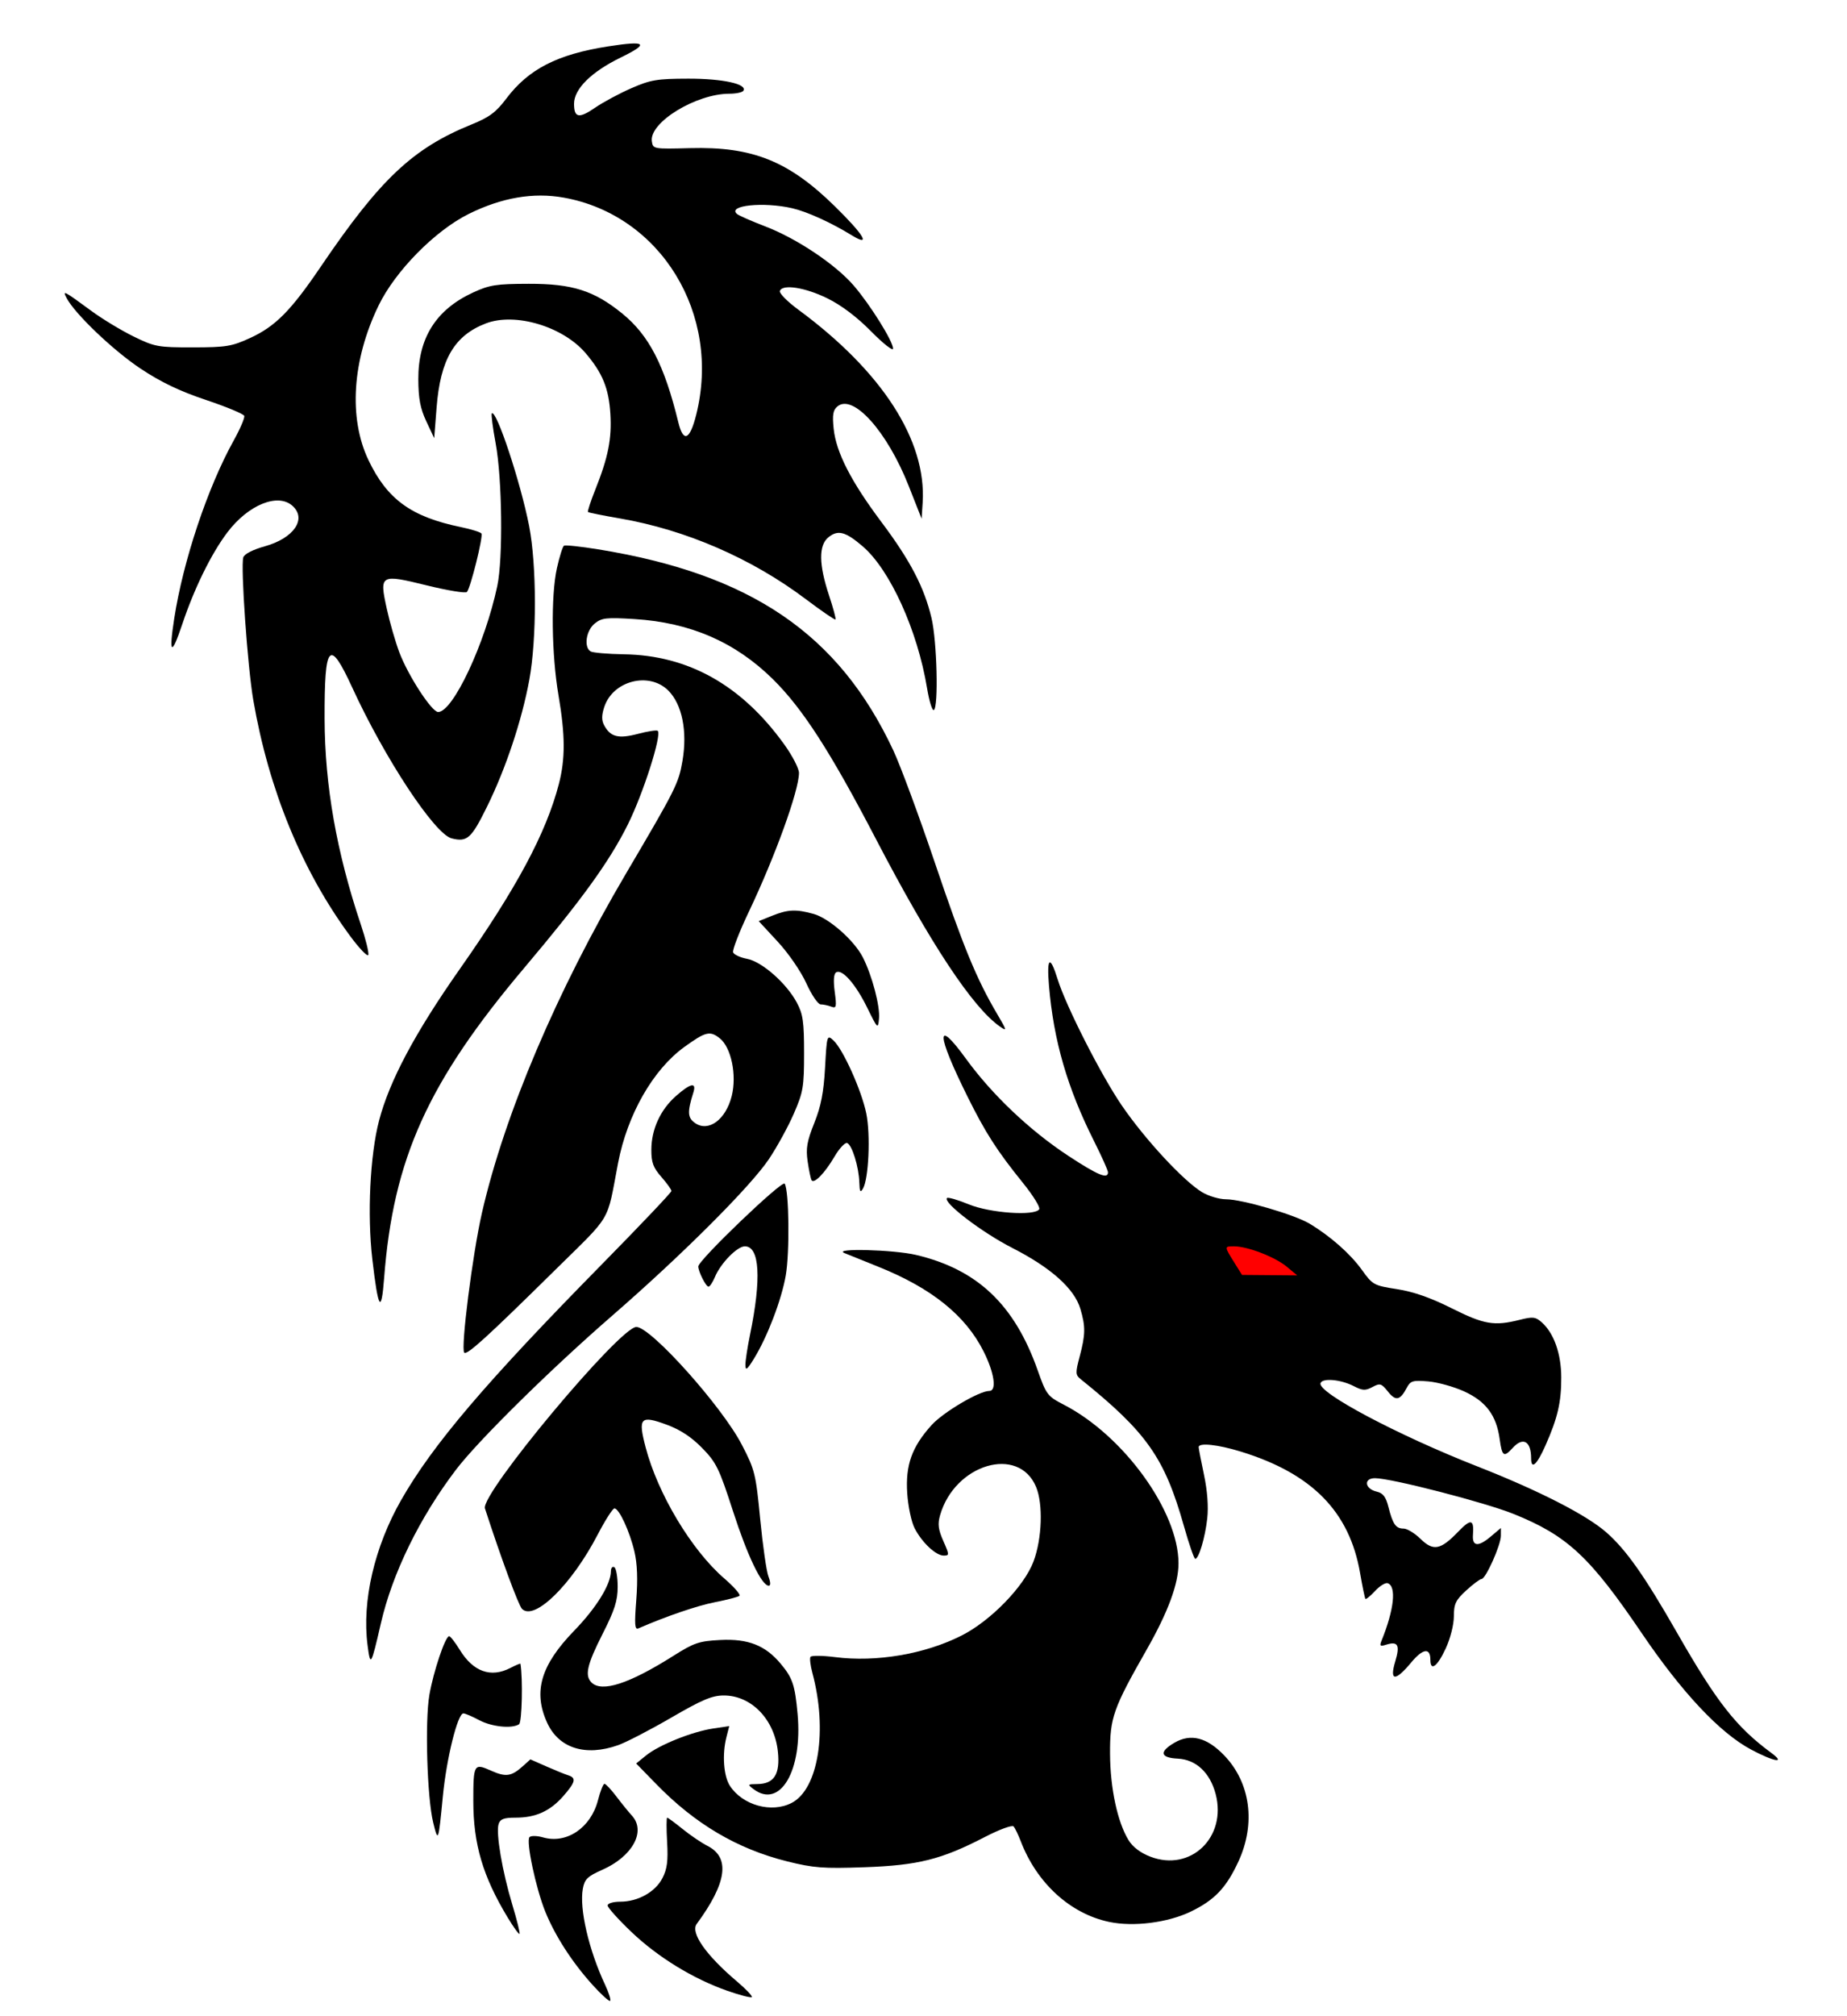
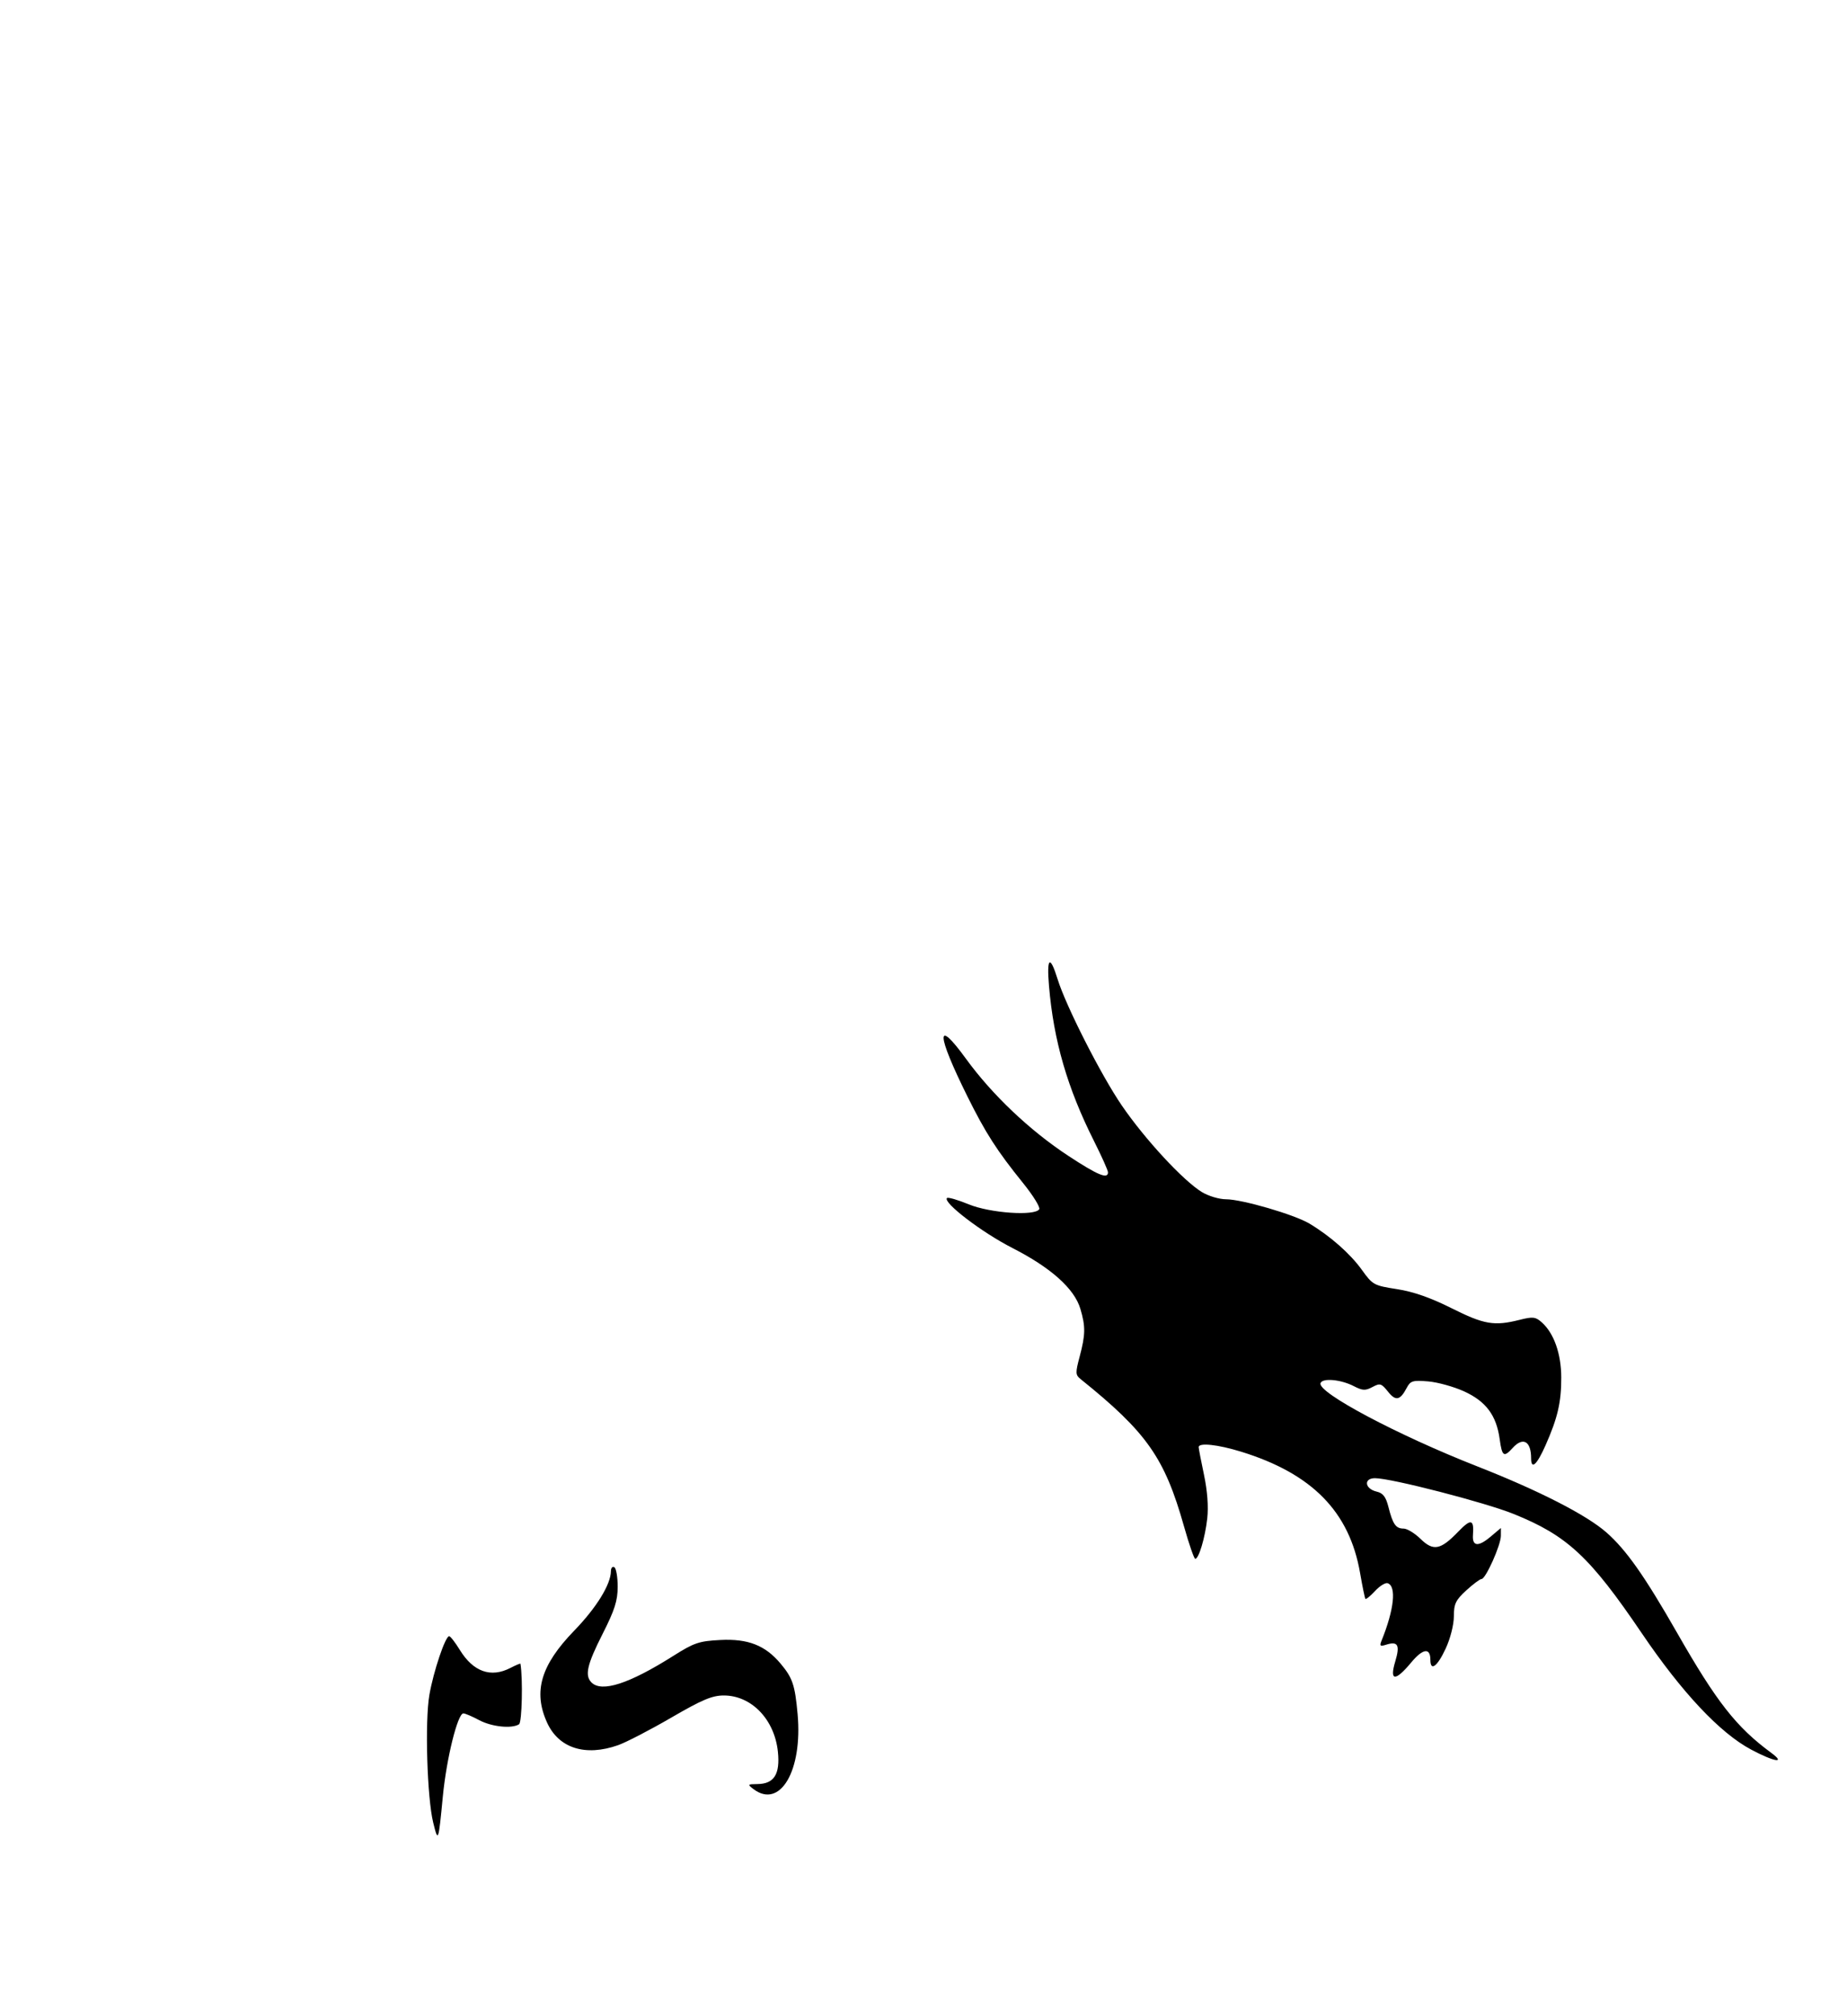
<svg xmlns="http://www.w3.org/2000/svg" viewBox="0 0 550 600">
-   <path d="M176.41 590.64c-6.026-6.667-11.103-14.529-14.023-21.715-2.825-6.953-5.82-21.106-4.703-22.223.457-.458 2.276-.417 4.041.089 7.019 2.013 14.241-2.88 16.34-11.07.687-2.678 1.56-4.87 1.94-4.87s1.97 1.688 3.531 3.75 3.64 4.623 4.619 5.69c4.297 4.678.219 12.15-8.811 16.143-4.39 1.941-5.253 2.778-5.778 5.6-1.1 5.913 1.743 18.206 6.616 28.606 1.105 2.358 1.784 4.513 1.51 4.789-.276.275-2.653-1.88-5.282-4.789z" />
-   <path d="M216.59 592.44c-10.175-3.555-20.714-10.018-28.601-17.539-3.876-3.696-7.047-7.228-7.047-7.849 0-.637 1.632-1.13 3.75-1.13 5.271 0 10.427-2.874 12.562-6.999 1.41-2.722 1.72-5.11 1.4-10.75-.227-3.987-.218-7.25.019-7.25s2.307 1.52 4.6 3.376c2.292 1.856 5.624 4.114 7.404 5.018 6.83 3.468 5.786 11.007-3.221 23.238-1.916 2.601 2.763 9.283 11.955 17.07 2.727 2.311 4.737 4.424 4.466 4.695-.271.271-3.55-.575-7.287-1.88zM151.18 570.64c-7.419-12.295-10.238-21.847-10.238-34.69 0-10.96.194-11.295 5.23-9.04 4.447 1.99 6.1 1.762 9.518-1.314l2.247-2.023 4.753 2.094c2.614 1.151 5.54 2.34 6.502 2.64 2.492.78 2.192 2.037-1.484 6.225-3.908 4.45-8.201 6.386-14.166 6.386-3.508 0-4.594.407-5.068 1.899-.85 2.676 1.093 14.107 4.07 23.954 1.389 4.594 2.36 8.519 2.156 8.722s-1.787-1.981-3.52-4.853zM330.28 571.94c-11.569-2.434-21.537-11.527-26.323-24.011-.738-1.925-1.693-3.901-2.123-4.392-.438-.5-4.217.887-8.59 3.15-12.905 6.68-19.85 8.422-35.84 8.986-12.255.432-15.168.211-23-1.745-14.862-3.711-27.376-11.09-38.968-22.979l-6-6.153 3-2.425c3.84-3.103 13.662-7.044 19.88-7.976l4.836-.725-.854 3.38c-1.29 5.11-.815 11.538 1.066 14.41 3.797 5.795 12.394 8.165 18.383 5.067 7.963-4.118 10.755-21.645 6.162-38.699-.584-2.17-.839-4.307-.566-4.75.274-.441 3.556-.413 7.295.065 12.33 1.573 26.728-.878 37.706-6.42 8.685-4.384 18.67-14.671 21.433-22.082 2.533-6.79 2.877-17.06.742-22.167-5.19-12.423-24.208-6.804-28.58 8.446-.752 2.619-.546 4.253.965 7.668 1.827 4.132 1.833 4.34.122 4.34-2.341 0-6.437-3.839-8.655-8.112-.979-1.887-1.961-6.526-2.217-10.47-.543-8.372 1.386-13.76 7.253-20.253 3.453-3.822 14.178-10.164 17.189-10.164 2.276 0 1.518-5.324-1.665-11.694-5.378-10.762-15.535-18.924-31.495-25.31-4.4-1.76-8.9-3.575-10-4.031-3.595-1.492 14.657-1.016 21.324.555 18.27 4.307 29.342 14.792 36.23 34.306 2.579 7.305 2.921 7.756 7.82 10.287 17.843 9.22 34.127 31.742 34.127 47.2 0 6.078-3.104 14.485-9.477 25.666-10.006 17.557-10.962 20.274-10.908 31.021.052 10.24 2.215 20.324 5.508 25.682 1.266 2.06 3.568 3.798 6.526 4.928 11.968 4.57 22.766-5.774 19.425-18.61-1.661-6.387-5.845-10.31-11.277-10.573-5.237-.254-5.623-2.04-1.023-4.727 4.86-2.84 9.68-1.61 14.86 3.787 7.798 8.125 9.42 20.241 4.222 31.513-3.616 7.84-7.1 11.51-14.168 14.927-6.87 3.321-17.074 4.614-24.344 3.084z" />
  <path d="M129 542.39c-1.822-7.384-2.504-30.167-1.138-38.011 1.227-7.045 4.758-17.507 5.894-17.462.373.015 1.803 1.858 3.178 4.097 3.987 6.491 9.235 8.357 15.05 5.35 1.622-.839 2.97-1.401 2.996-1.25.752 4.51.455 17.447-.414 18.01-2.14 1.389-8.166.763-11.894-1.234-2.052-1.1-4.164-2-4.692-2-1.698 0-5.024 13.42-6.103 24.624-1.322 13.724-1.389 13.908-2.877 7.876zM224.38 532.42c-1.843-1.394-1.784-1.47 1.154-1.5 4.974-.051 6.8-2.923 6.108-9.614-.99-9.6-7.866-16.751-16.107-16.751-3.477 0-6.46 1.259-15.702 6.625-6.275 3.644-13.375 7.32-15.778 8.167-9.746 3.439-17.684.914-21.153-6.73-4.184-9.219-1.862-17.089 8.066-27.327 6.628-6.835 10.9-13.747 10.949-17.71.012-.995.472-1.531 1.022-1.192.55.34.997 2.954.993 5.81 0 4.162-.897 6.947-4.5 14.054-4.631 9.135-5.368 12.362-3.293 14.436 3.045 3.046 11.208.395 24.36-7.912 6.201-3.917 7.666-4.41 14.024-4.732 8.226-.415 13.335 1.582 17.889 6.994 3.607 4.287 4.309 6.362 5.098 15.067 1.526 16.84-5.217 28.3-13.13 22.315zM521.44 520.65c-9.263-4.927-20.575-16.956-32.542-34.605-15.463-22.805-22.192-29.065-38.167-35.505-8.54-3.443-36.475-10.646-41.288-10.646-3.458 0-3.06 3.163.502 3.995 1.889.44 2.738 1.544 3.495 4.543 1.305 5.17 2.21 6.462 4.525 6.462 1.048 0 3.307 1.37 5.019 3.043 3.831 3.745 5.97 3.342 11.239-2.117 3.82-3.958 4.748-3.752 4.396.973-.254 3.406 1.573 3.6 5.195.553l3.126-2.63-.01 2.34c-.011 2.765-4.522 12.838-5.749 12.838-.468 0-2.513 1.523-4.546 3.385-3.174 2.907-3.697 4-3.705 7.75-.01 2.512-1.047 6.593-2.454 9.615-2.483 5.333-4.536 6.831-4.536 3.31 0-3.709-2.24-3.397-5.723.795-4.742 5.71-6.515 5.586-4.735-.33 1.464-4.864.8-6.086-2.702-4.974-1.802.572-2.022.383-1.386-1.186 3.761-9.267 4.501-16.234 1.818-17.114-.675-.221-2.367.827-3.76 2.33-1.392 1.503-2.68 2.55-2.859 2.326-.18-.224-.893-3.685-1.587-7.691-3.156-18.24-14.283-29.58-35.422-36.101-6.91-2.132-12.645-2.75-12.644-1.365 0 .413.715 4.125 1.588 8.25 1.01 4.777 1.36 9.497.966 13-.646 5.737-2.511 12-3.574 12-.34 0-1.846-4.349-3.347-9.664-5.771-20.43-11.07-27.97-30.812-43.844-1.523-1.224-1.547-1.844-.262-6.67 1.742-6.546 1.78-8.942.222-14.205-1.78-6.014-8.76-12.261-20.241-18.116-9.066-4.623-20.773-13.557-19.488-14.872.303-.311 3.228.535 6.5 1.88 6.33 2.602 19.689 3.528 20.97 1.454.354-.57-1.798-4.058-4.78-7.75-7.833-9.694-11.207-14.948-16.662-25.948-9.223-18.598-9.398-23.509-.397-11.12 7.806 10.744 19.042 21.399 30.498 28.921 8.771 5.76 11.818 7.026 11.818 4.912 0-.563-1.862-4.725-4.137-9.25-7.96-15.828-12.043-29.882-13.43-46.228-.725-8.536.295-9.33 2.565-2 2.475 7.99 12.951 28.584 19.129 37.605 6.9 10.073 18.338 22.42 23.874 25.77 1.925 1.164 5.137 2.119 7.138 2.121 4.752.005 20.36 4.55 24.847 7.235 6.19 3.704 12.164 8.971 15.598 13.75 3.229 4.495 3.582 4.688 10.471 5.755 4.89.757 10.008 2.546 16.288 5.695 9.648 4.837 12.667 5.35 20.247 3.442 3.935-.991 4.729-.9 6.584.75 3.616 3.216 5.782 9.333 5.8 16.377.02 7.4-1.057 12.04-4.697 20.25-2.579 5.817-4.275 7.338-4.275 3.831 0-5.121-2.425-6.48-5.5-3.081-2.622 2.897-3.155 2.534-3.863-2.63-.967-7.053-4.063-11.218-10.55-14.188-3.073-1.408-7.906-2.752-10.74-2.987-4.62-.383-5.282-.182-6.4 1.938-1.968 3.736-3.272 3.992-5.58 1.097-1.958-2.455-2.358-2.573-4.62-1.363-2.1 1.124-2.937 1.085-5.534-.257-3.878-2.006-9.358-2.5-9.926-.894-.98 2.765 22.956 15.462 46.713 24.778 18.309 7.18 32.516 14.447 38.442 19.663 5.884 5.18 11.35 12.942 21.018 29.842 11.808 20.644 17.633 28.067 28.04 35.728 4.469 3.29.938 2.717-6-.973z" />
-   <path d="M383.19 376.97c-3.502-2.915-11.677-6.074-15.716-6.074-2.958 0-2.96-.035.188 5.005l2.189 3.506 8.216.069 8.217.069-3.094-2.575z" fill="red" />
-   <path d="M109.45 489.58c-1.702-13.074 2.046-29.251 10.004-43.178 9.451-16.542 25.144-34.963 59.725-70.109 11.418-11.605 20.76-21.445 20.76-21.868 0-.423-1.35-2.306-3-4.185-2.437-2.776-2.996-4.301-2.978-8.132.028-6.073 2.708-11.893 7.356-15.974 4.367-3.835 6.151-4.178 5.145-.991-1.827 5.787-1.733 7.489.496 9.05 4.001 2.803 9.158-.975 10.928-8.006 1.575-6.25-.143-14.517-3.577-17.219-2.907-2.286-4.188-1.972-10.49 2.573-9.358 6.748-17.005 20.127-19.778 34.601-3.475 18.138-1.517 14.826-18.893 31.952-20.24 19.947-26.084 25.255-26.905 24.434-1.112-1.112 2.472-29.38 5.28-41.633 6.72-29.344 22.321-66.052 42.924-101 14.815-25.132 15.63-26.758 16.78-33.466 1.508-8.811-.104-16.812-4.218-20.926-5.7-5.7-16.481-2.952-19.06 4.86-.819 2.484-.833 3.995-.048 5.46 1.873 3.501 4.24 4.102 10.085 2.56 2.948-.778 5.596-1.18 5.883-.892 1.24 1.24-4.353 18.726-8.927 27.904-5.482 11.002-13.643 22.288-30.81 42.613-28.739 34.022-39.04 56.816-41.75 92.387-.826 10.83-1.769 9.311-3.509-5.652-1.543-13.263-.684-30.976 2-41.25 3.087-11.826 10.718-26.146 24.031-45.098 16.994-24.193 25.701-40.437 29.507-55.05 1.955-7.508 1.928-14.572-.104-26.45-2.064-12.07-2.285-29.617-.474-37.779.766-3.453 1.716-6.48 2.112-6.724.395-.244 4.943.239 10.107 1.073 45.512 7.356 71.717 25.181 87.953 59.827 2.116 4.517 7.692 19.578 12.39 33.47 8.465 25.031 12.423 34.633 18.549 45.002 2.918 4.94 2.985 5.238.834 3.737-8.156-5.69-20.681-24.62-36.966-55.867-13.552-26.003-21.828-38.823-30.704-47.56-11.186-11.014-24.594-16.826-41.167-17.847-8.435-.52-9.767-.367-11.875 1.353-2.544 2.075-3.26 6.997-1.204 8.268.644.398 5.114.785 9.934.86 19.2.298 35.059 9.206 47.735 26.815 2.425 3.37 4.403 7.195 4.395 8.5-.033 5.288-7.084 24.791-14.915 41.261-2.848 5.989-4.964 11.444-4.704 12.124.261.68 2.126 1.546 4.144 1.924 4.428.831 11.734 7.248 14.824 13.02 1.845 3.445 2.166 5.676 2.166 15.044 0 10.07-.259 11.594-3.056 18.02-1.68 3.86-5.012 9.935-7.402 13.5-5.491 8.188-25.825 28.498-46.542 46.49-18.582 16.136-40.131 37.371-46.693 46.013-10.81 14.235-18.901 30.778-22.317 45.631-2.94 12.777-3.126 13.084-3.979 6.535z" />
-   <path d="M189.47 476.12c.479-6.12.3-10.777-.55-14.39-1.428-6.067-4.57-12.842-5.955-12.842-.511 0-2.761 3.521-5 7.825-7.756 14.908-18.9 25.809-22.541 22.05-1.045-1.078-6.282-15.275-11.02-29.875-1.387-4.271 40.14-54 45.093-54 4.302 0 25.433 23.573 31.384 35.012 3.893 7.483 4.182 8.652 5.493 22.194.76 7.862 1.862 15.532 2.448 17.044.654 1.692.693 2.75.101 2.75-2.093 0-6.339-8.844-10.655-22.193-4.106-12.7-4.97-14.47-9.183-18.782-3.188-3.265-6.506-5.446-10.556-6.937-7.837-2.887-8.583-2.094-6.289 6.688 3.622 13.866 13.683 30.646 23.411 39.044 2.912 2.514 4.954 4.85 4.54 5.193-.416.343-3.68 1.193-7.256 1.89-5.302 1.034-14.539 4.187-22.836 7.797-1.087.473-1.204-1.102-.628-8.467zM221.97 406.21c-.017-1.202.6-5.252 1.371-9 3.444-16.729 2.884-26.315-1.536-26.315-2.3 0-7.235 5.062-8.935 9.165-.645 1.56-1.497 2.835-1.892 2.835-.77 0-3.04-4.49-3.04-6.015 0-1.854 25-25.795 25.725-24.634 1.308 2.098 1.522 20.416.319 27.326-1.27 7.288-5.495 18.316-9.511 24.823-2.005 3.248-2.475 3.59-2.5 1.816zM255.89 351.89c-.143-4.658-2.185-11.244-3.637-11.728-.64-.213-2.328 1.597-3.75 4.023-2.893 4.938-6.125 8.255-6.84 7.02-.26-.448-.783-2.959-1.162-5.579-.565-3.891-.203-5.983 1.976-11.43 2.008-5.019 2.802-9.104 3.21-16.51.53-9.624.585-9.802 2.461-8.104 2.862 2.59 8.44 14.976 9.823 21.808 1.288 6.369.706 19.408-.998 22.328-.774 1.327-.998.95-1.083-1.828zM258.23 299.86c-3.447-7.025-7.47-11.592-9.244-10.495-.715.442-.863 2.455-.423 5.77.606 4.564.496 5.022-1.057 4.425-.953-.365-2.366-.664-3.14-.664-.775 0-2.686-2.815-4.246-6.256-1.6-3.531-5.31-8.927-8.515-12.389l-5.678-6.134 4.025-1.61c4.714-1.887 7.087-1.988 12.34-.53 4.573 1.27 12.078 7.886 14.638 12.904 2.753 5.396 5.177 14.566 4.822 18.244-.306 3.182-.402 3.093-3.521-3.264zM104.14 278.38c-14.255-19.373-24.101-43.376-28.709-69.989-1.713-9.89-3.816-39.896-2.98-42.526.317-1.002 2.85-2.302 6.419-3.294 8.625-2.398 12.552-8.126 8.243-12.025-4.34-3.928-13.166-.35-19.387 7.86-4.791 6.322-9.87 16.647-13.439 27.322-3.24 9.69-4.074 9.1-2.4-1.696 2.665-17.199 9.957-39.003 17.7-52.93 1.922-3.459 3.338-6.76 3.146-7.336-.192-.576-5.306-2.706-11.365-4.732-7.872-2.633-13.458-5.31-19.575-9.38-8.055-5.36-19.387-16.157-21.916-20.881-1.364-2.55-1.002-2.363 7.429 3.823 3.226 2.367 8.851 5.764 12.5 7.55 6.268 3.066 7.243 3.244 17.635 3.231 9.928-.012 11.596-.288 17.117-2.827 7.45-3.426 12.077-8.102 20.935-21.159 17.701-26.09 27.431-35.264 44.918-42.348 5.295-2.145 7.283-3.62 10.321-7.654 6.657-8.842 15.207-13.223 30.432-15.596 11.358-1.77 12.324-.885 3.648 3.34-8.715 4.245-13.872 9.35-13.872 13.733 0 4.227 1.447 4.501 6.265 1.187 2.354-1.62 7.195-4.222 10.757-5.782 5.748-2.517 7.662-2.84 16.978-2.859 10.278-.021 17.664 1.595 16.428 3.595-.301.486-2.168.884-4.15.884-9.95 0-23.907 8.545-23.11 14.149.327 2.306.468 2.331 11.331 2.043 18.69-.497 29.417 3.818 43.25 17.397 8.644 8.484 10.768 12.125 5 8.57-6.154-3.791-13.345-7.058-17.792-8.083-8.526-1.965-19.379-.842-16.449 1.701.545.474 4.307 2.128 8.359 3.676 9.376 3.583 20.958 11.313 26.399 17.621 4.92 5.704 11.734 16.612 11.734 18.786 0 .824-2.942-1.488-6.538-5.137-4.211-4.274-8.836-7.766-12.997-9.815-6.654-3.275-13.435-4.33-14.179-2.206-.232.662 2.227 3.152 5.463 5.534 24.99 18.397 38.243 38.937 37.059 57.438l-.308 4.804-3.853-9.77c-6.391-16.203-16.548-27.525-21.216-23.65-1.314 1.09-1.55 2.492-1.123 6.638.725 7.021 5.177 15.708 14.25 27.805 8.58 11.44 12.74 19.422 14.901 28.588 1.618 6.863 2.107 26.444.683 27.324-.472.291-1.38-2.634-2.02-6.502-2.844-17.223-11.036-35.257-19.182-42.23-5.117-4.38-7.362-4.97-10.194-2.676-2.935 2.377-2.87 8.109.197 17.324 1.245 3.74 2.104 6.951 1.91 7.137-.194.187-4.178-2.543-8.853-6.064-16.079-12.112-35.725-20.634-55.364-24.013-5.025-.865-9.292-1.725-9.482-1.91-.19-.186.789-3.183 2.177-6.659 3.841-9.62 4.937-15.129 4.485-22.55-.463-7.602-2.336-12.18-7.406-18.105-6.783-7.924-20.957-12.139-29.651-8.815-9.38 3.585-13.57 10.727-14.687 25.04l-.712 9.11-2.349-5c-1.796-3.823-2.357-6.765-2.383-12.5-.056-12.306 5.27-20.75 16.296-25.836 4.903-2.261 6.903-2.575 16.576-2.597 12.995-.03 19.455 2.02 27.844 8.837 7.985 6.49 12.56 15.351 16.698 32.346 1.502 6.17 3.433 5.372 5.336-2.205 7.518-29.93-10.516-59.456-39.478-64.632-9.039-1.615-18.425-.003-28.224 4.847-10.045 4.973-21.875 16.968-26.863 27.24-7.886 16.238-9.015 33.518-3.011 46.073 5.573 11.654 12.74 16.848 27.43 19.88 3.153.65 5.94 1.519 6.195 1.93.563.911-3.271 16.303-4.334 17.4-.417.43-5.779-.453-11.915-1.961-13.905-3.42-14.173-3.264-11.95 6.908.873 3.999 2.56 9.851 3.746 13.005 2.603 6.918 9.66 17.764 11.557 17.764 4.416 0 13.97-20.339 17.614-37.5 1.738-8.179 1.465-31.944-.487-42.46-.864-4.654-1.377-8.655-1.14-8.892 1.328-1.327 8.567 20.496 11.105 33.478 2.274 11.628 2.302 33.639.058 45.81-2.224 12.063-7.004 26.398-12.575 37.708-4.694 9.53-5.912 10.623-10.55 9.46-5.06-1.27-19.877-23.729-29.582-44.839-6.835-14.867-8.311-13.215-8.25 9.234.055 19.858 3.553 39.715 10.8 61.29 1.438 4.283 2.435 8.328 2.215 8.988-.22.66-2.714-1.945-5.542-5.789z" />
</svg>